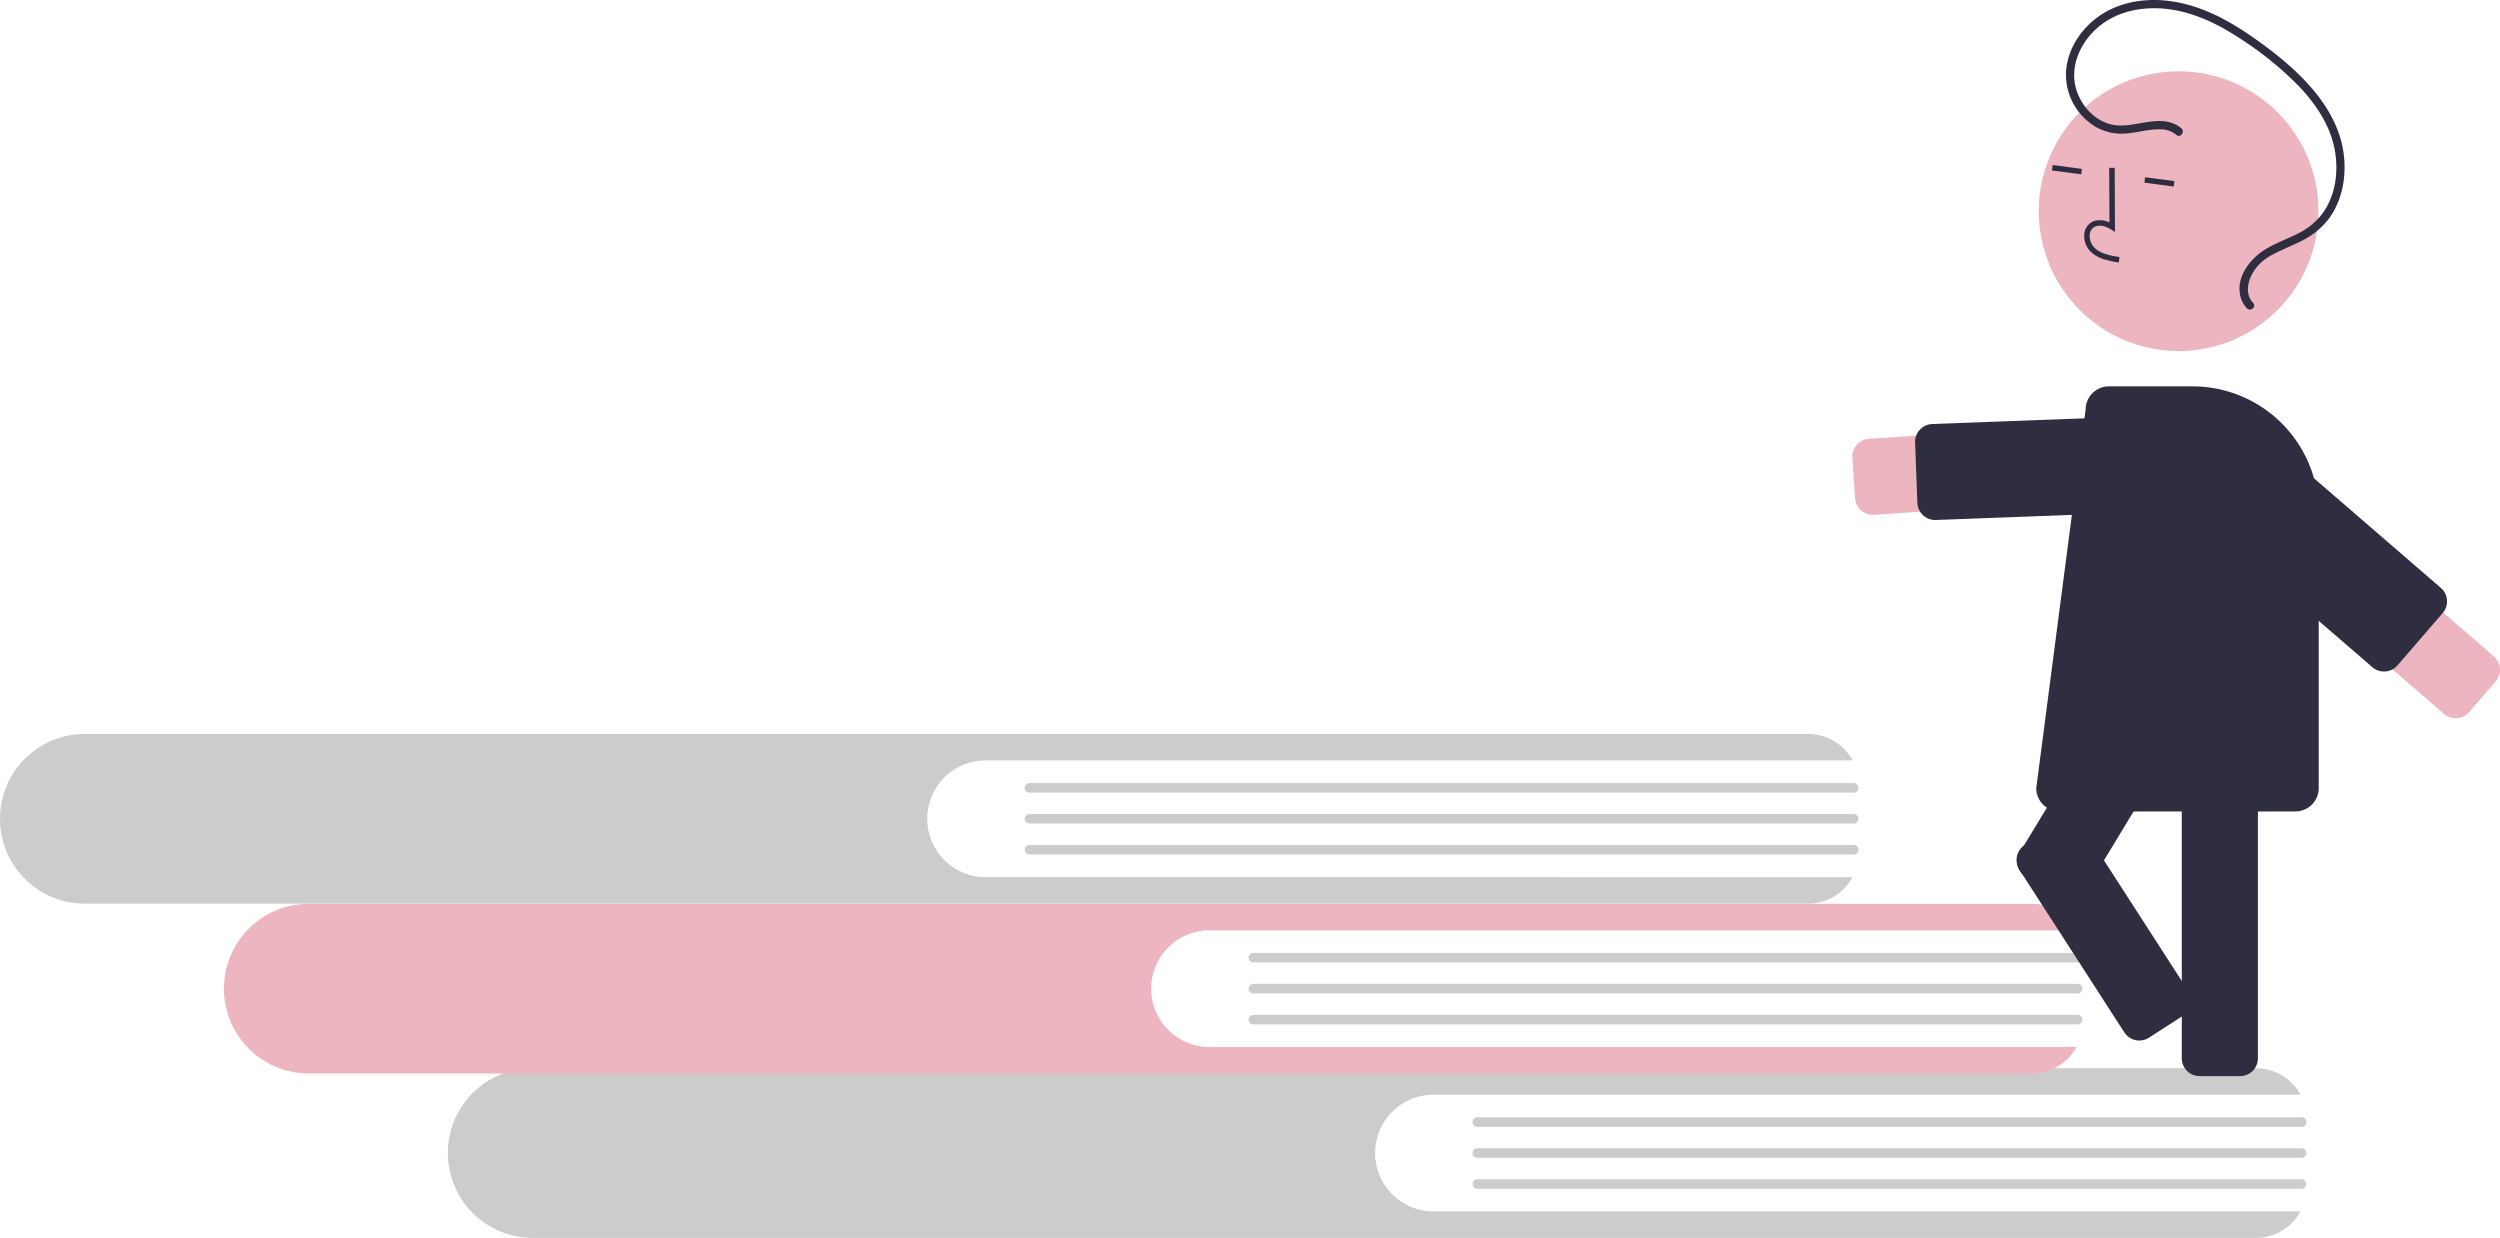
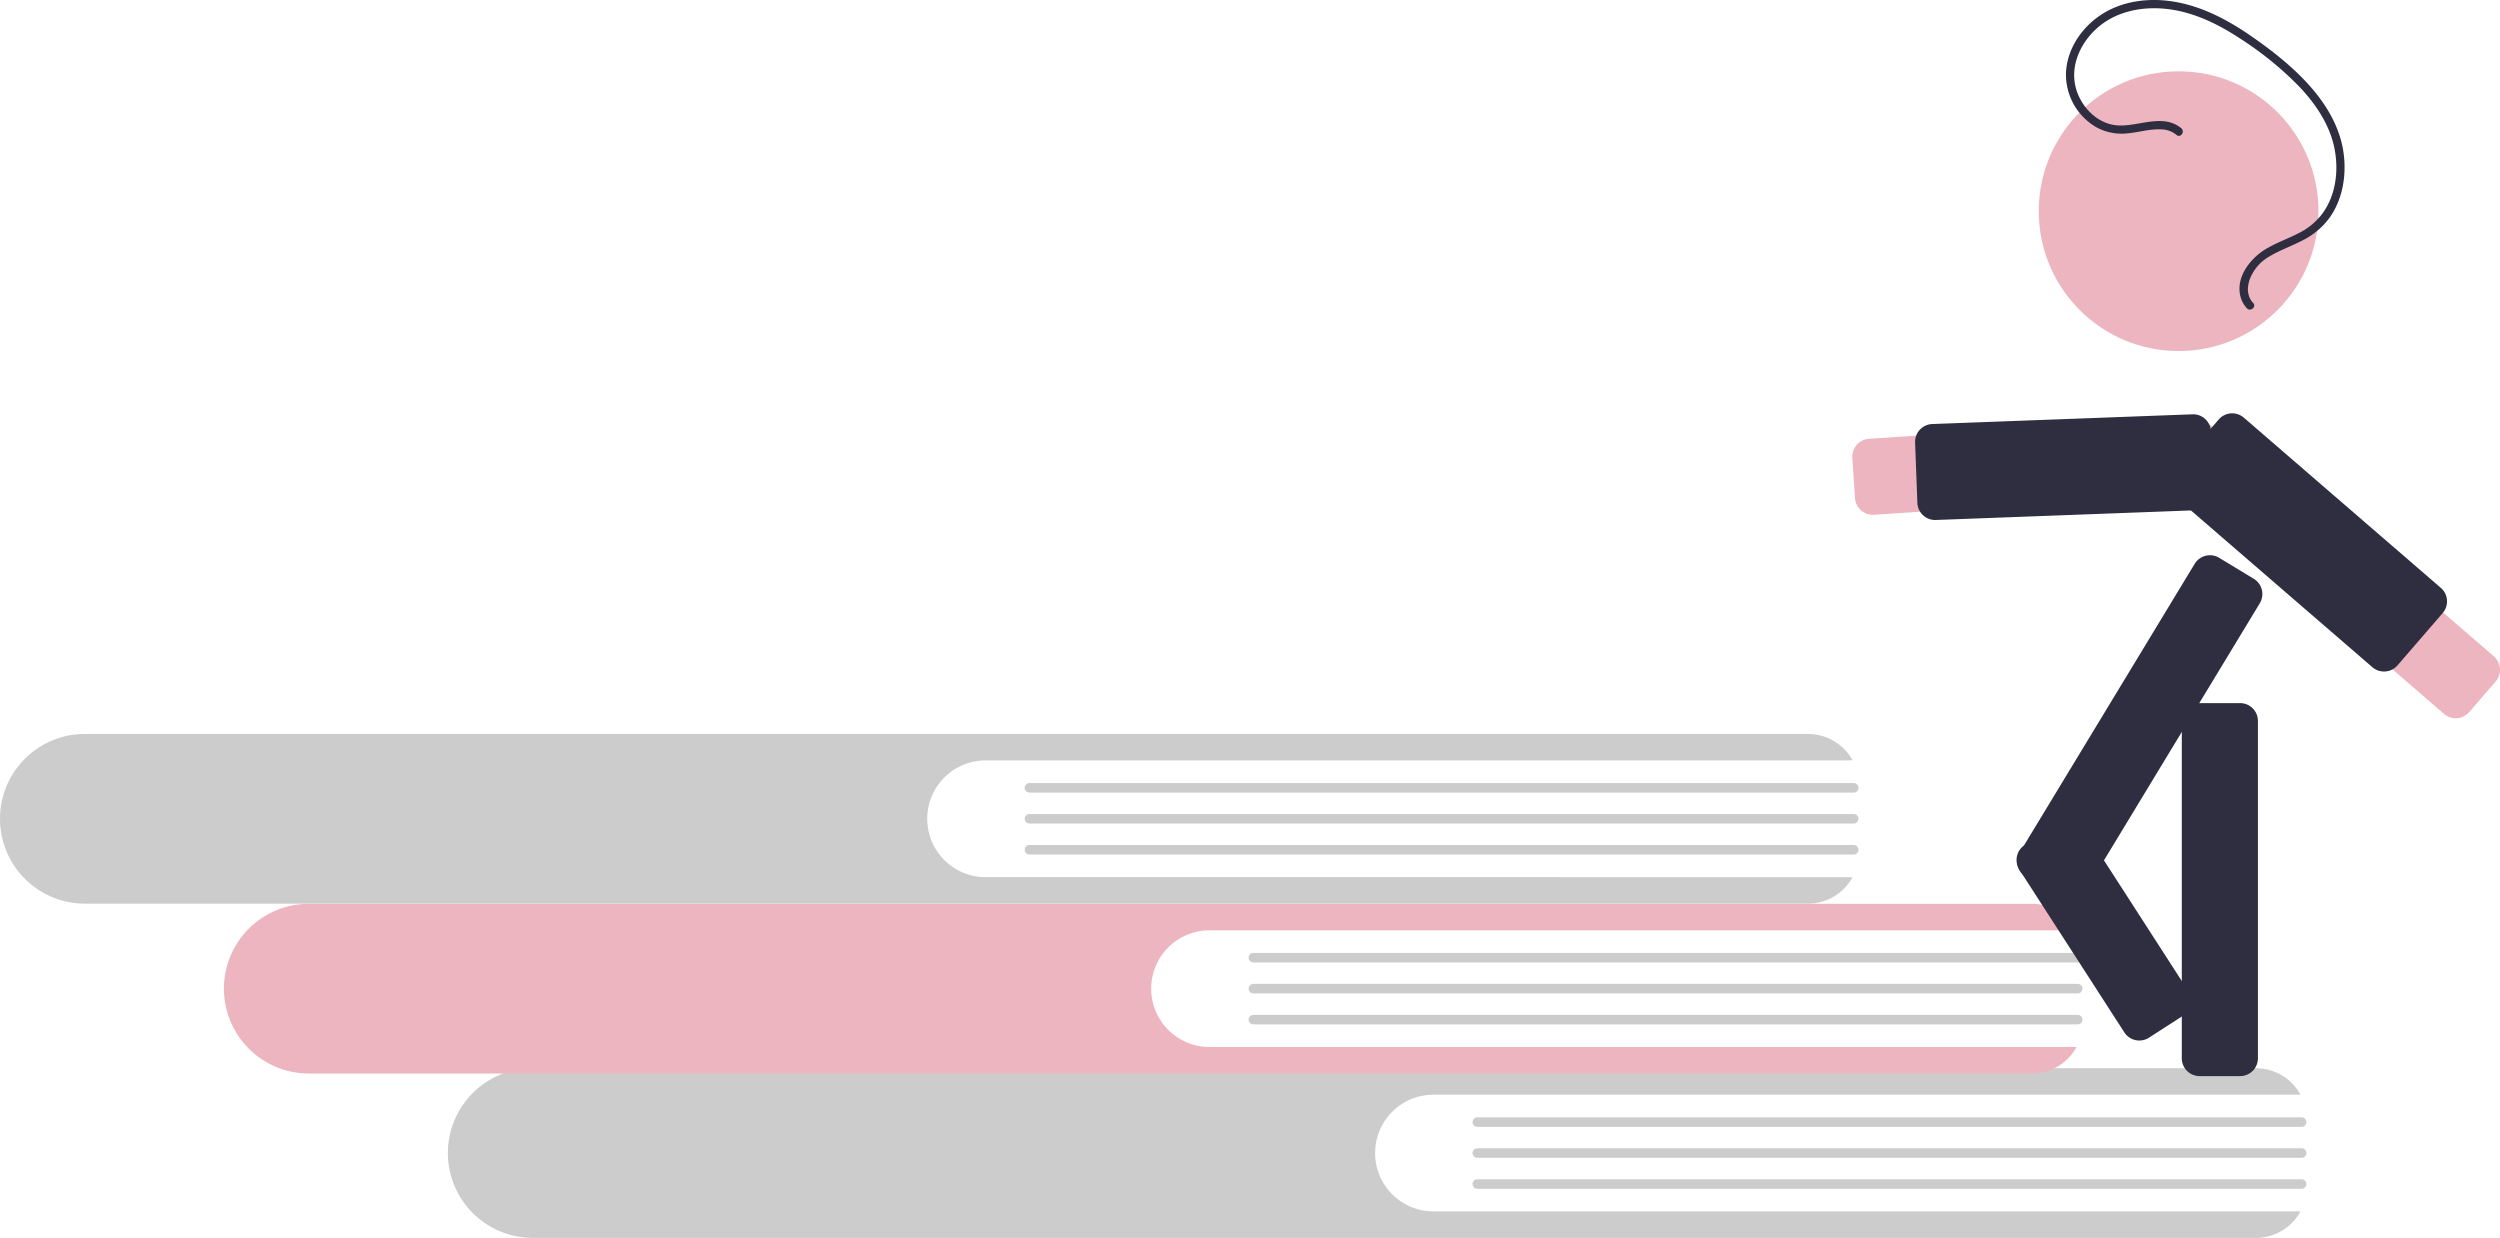
<svg xmlns="http://www.w3.org/2000/svg" data-name="Layer 1" width="911.602" height="451.384">
  <path d="M522.708 441.731a21.283 21.283 0 0 1 0-42.566h316.135a18.505 18.505 0 0 0-16.237-9.653H194.213a30.932 30.932 0 0 0-30.897 30.936 30.952 30.952 0 0 0 30.897 30.936h628.392a18.506 18.506 0 0 0 16.238-9.653Z" fill="#ccc" />
  <path d="M839.263 410.892H538.692a1.737 1.737 0 0 1 0-3.474h300.57a1.737 1.737 0 0 1 0 3.474Zm0 11.294H538.692a1.737 1.737 0 0 1 0-3.475h300.57a1.737 1.737 0 0 1 0 3.475Zm0 11.293H538.692a1.737 1.737 0 0 1 0-3.475h300.57a1.737 1.737 0 0 1 0 3.475Z" fill="#ccc" />
  <path d="M441.05 381.791a21.283 21.283 0 0 1 0-42.566h316.135a18.505 18.505 0 0 0-16.237-9.653H112.556a30.933 30.933 0 0 0-30.898 30.936 30.952 30.952 0 0 0 30.898 30.936h628.392a18.505 18.505 0 0 0 16.237-9.653Z" fill="#edb5c0" />
  <path d="M757.605 350.952H457.034a1.737 1.737 0 0 1 0-3.475h300.57a1.737 1.737 0 1 1 0 3.475Zm0 11.293H457.034a1.737 1.737 0 0 1 0-3.475h300.57a1.737 1.737 0 1 1 0 3.475Zm0 11.293H457.034a1.737 1.737 0 0 1 0-3.474h300.57a1.737 1.737 0 1 1 0 3.474ZM359.392 319.85a21.283 21.283 0 0 1 0-42.566h316.135a18.506 18.506 0 0 0-16.237-9.653H30.897A30.932 30.932 0 0 0 0 298.567a30.952 30.952 0 0 0 30.897 30.936H659.29a18.505 18.505 0 0 0 16.237-9.652Z" fill="#ccc" />
  <path d="M675.947 289.012h-300.57a1.737 1.737 0 0 1 0-3.475h300.57a1.737 1.737 0 1 1 0 3.475Zm0 11.293h-300.57a1.737 1.737 0 1 1 0-3.475h300.57a1.737 1.737 0 1 1 0 3.475Zm0 11.293h-300.57a1.737 1.737 0 0 1 0-3.475h300.57a1.737 1.737 0 1 1 0 3.475Z" fill="#ccc" />
  <path d="M682.888 187.714a6.5 6.5 0 0 1-6.477-6.075l-.964-14.728a6.5 6.5 0 0 1 6.061-6.911l115.388-7.557a13.88 13.88 0 1 1 1.814 27.7L683.322 187.7q-.218.014-.434.014Z" fill="#edb5c0" />
  <path d="M705.64 189.613a6.508 6.508 0 0 1-6.492-6.258l-.823-21.998a6.5 6.5 0 0 1 6.253-6.738l94.887-3.546a6.5 6.5 0 0 1 6.738 6.253l.822 21.998a6.5 6.5 0 0 1-6.253 6.737l-94.886 3.547a5.908 5.908 0 0 1-.246.005Zm111.192 202.781h-14.76a6.507 6.507 0 0 1-6.5-6.5V262.879a6.507 6.507 0 0 1 6.5-6.5h14.76a6.507 6.507 0 0 1 6.5 6.5v123.015a6.507 6.507 0 0 1-6.5 6.5Z" fill="#2f2e41" />
  <path d="m751.32 327.37-12.623-7.651a6.507 6.507 0 0 1-2.189-8.928l63.764-105.198a6.507 6.507 0 0 1 8.928-2.19l12.622 7.651a6.507 6.507 0 0 1 2.19 8.928L760.246 325.18a6.507 6.507 0 0 1-8.928 2.19Z" fill="#2f2e41" />
  <circle cx="794.415" cy="77.001" r="51" fill="#edb5c0" />
-   <path d="M766.809 94.414a12.095 12.095 0 0 1-4.417-2.593 8.133 8.133 0 0 1-2.378-6.439 5.472 5.472 0 0 1 2.433-4.21c1.824-1.17 4.263-1.174 6.747-.08l-.094-19.91 2-.009.11 23.406-1.54-.97c-1.788-1.122-4.34-1.911-6.143-.754a3.514 3.514 0 0 0-1.521 2.719 6.146 6.146 0 0 0 1.767 4.8c2.209 2.11 5.43 2.77 9.105 3.36l-.317 1.974a32.964 32.964 0 0 1-5.752-1.294Zm-18.588-32.255.262-1.983 10.68 1.41-.263 1.983zm33.709 4.451.261-1.983 10.68 1.41-.263 1.983zM837 295.884h-86a8.51 8.51 0 0 1-8.5-8.5l18.004-138.064a8.49 8.49 0 0 1 8.496-8.436h30.52a46.032 46.032 0 0 1 45.98 45.98v100.52a8.51 8.51 0 0 1-8.5 8.5Z" fill="#2f2e41" />
  <path d="M910.99 241.481a6.51 6.51 0 0 1-.967 7.007l-9.65 11.169a6.5 6.5 0 0 1-9.167.669l-87.5-75.598a13.88 13.88 0 1 1 18.147-21.005l87.5 75.597a6.464 6.464 0 0 1 1.638 2.161Z" fill="#edb5c0" />
  <path d="M891.678 216.534a6.51 6.51 0 0 1-.967 7.006l-16.482 19.077a6.507 6.507 0 0 1-9.168.669l-71.85-62.076a6.5 6.5 0 0 1-.67-9.168l16.481-19.077a6.5 6.5 0 0 1 9.168-.669l71.851 62.076a6.472 6.472 0 0 1 1.637 2.162ZM795.369 46.753c-6.818-5.642-15.932-.306-23.642-1.064-7.376-.724-13.313-7.215-14.93-14.2-1.888-8.15 2.203-16.429 8.366-21.65 6.75-5.717 15.813-7.494 24.45-6.624 9.898.997 19.017 5.43 27.227 10.843a121.85 121.85 0 0 1 21.783 17.759c5.87 6.241 10.886 13.718 12.605 22.234 1.56 7.74.645 16.366-3.821 23.032a24.205 24.205 0 0 1-9.324 7.984c-3.9 2.008-8.073 3.47-11.846 5.728-5.704 3.414-11.178 10.373-9.236 17.47a9.793 9.793 0 0 0 2.305 4.146c1.317 1.408 3.609-.529 2.288-1.94-2.32-2.48-2.295-5.846-1.141-8.88a16.272 16.272 0 0 1 7.081-8.091c3.949-2.358 8.33-3.851 12.382-6.008a27.022 27.022 0 0 0 9.754-8.4c4.768-6.9 6.064-15.784 4.798-23.957-1.37-8.844-6.08-16.815-11.918-23.458-6.355-7.23-14.108-13.305-22.013-18.745-8.482-5.837-17.824-10.73-28.09-12.37-8.899-1.42-18.493-.259-26.156 4.722-7.154 4.648-12.557 12.514-12.945 21.196A22.235 22.235 0 0 0 764.1 46.22a19.101 19.101 0 0 0 11.458 2.426c4.255-.353 8.496-1.74 12.79-1.458a8.94 8.94 0 0 1 5.308 2.028c1.49 1.232 3.19-1.242 1.713-2.464ZM735.4 312.568q.027-.17.064-.338a6.456 6.456 0 0 1 2.83-4.091l12.403-8a6.508 6.508 0 0 1 8.986 1.939l38.261 59.32a6.501 6.501 0 0 1-1.939 8.985l-12.403 8a6.508 6.508 0 0 1-8.986-1.939l-38.261-59.32a6.453 6.453 0 0 1-.956-4.556Z" fill="#2f2e41" />
</svg>